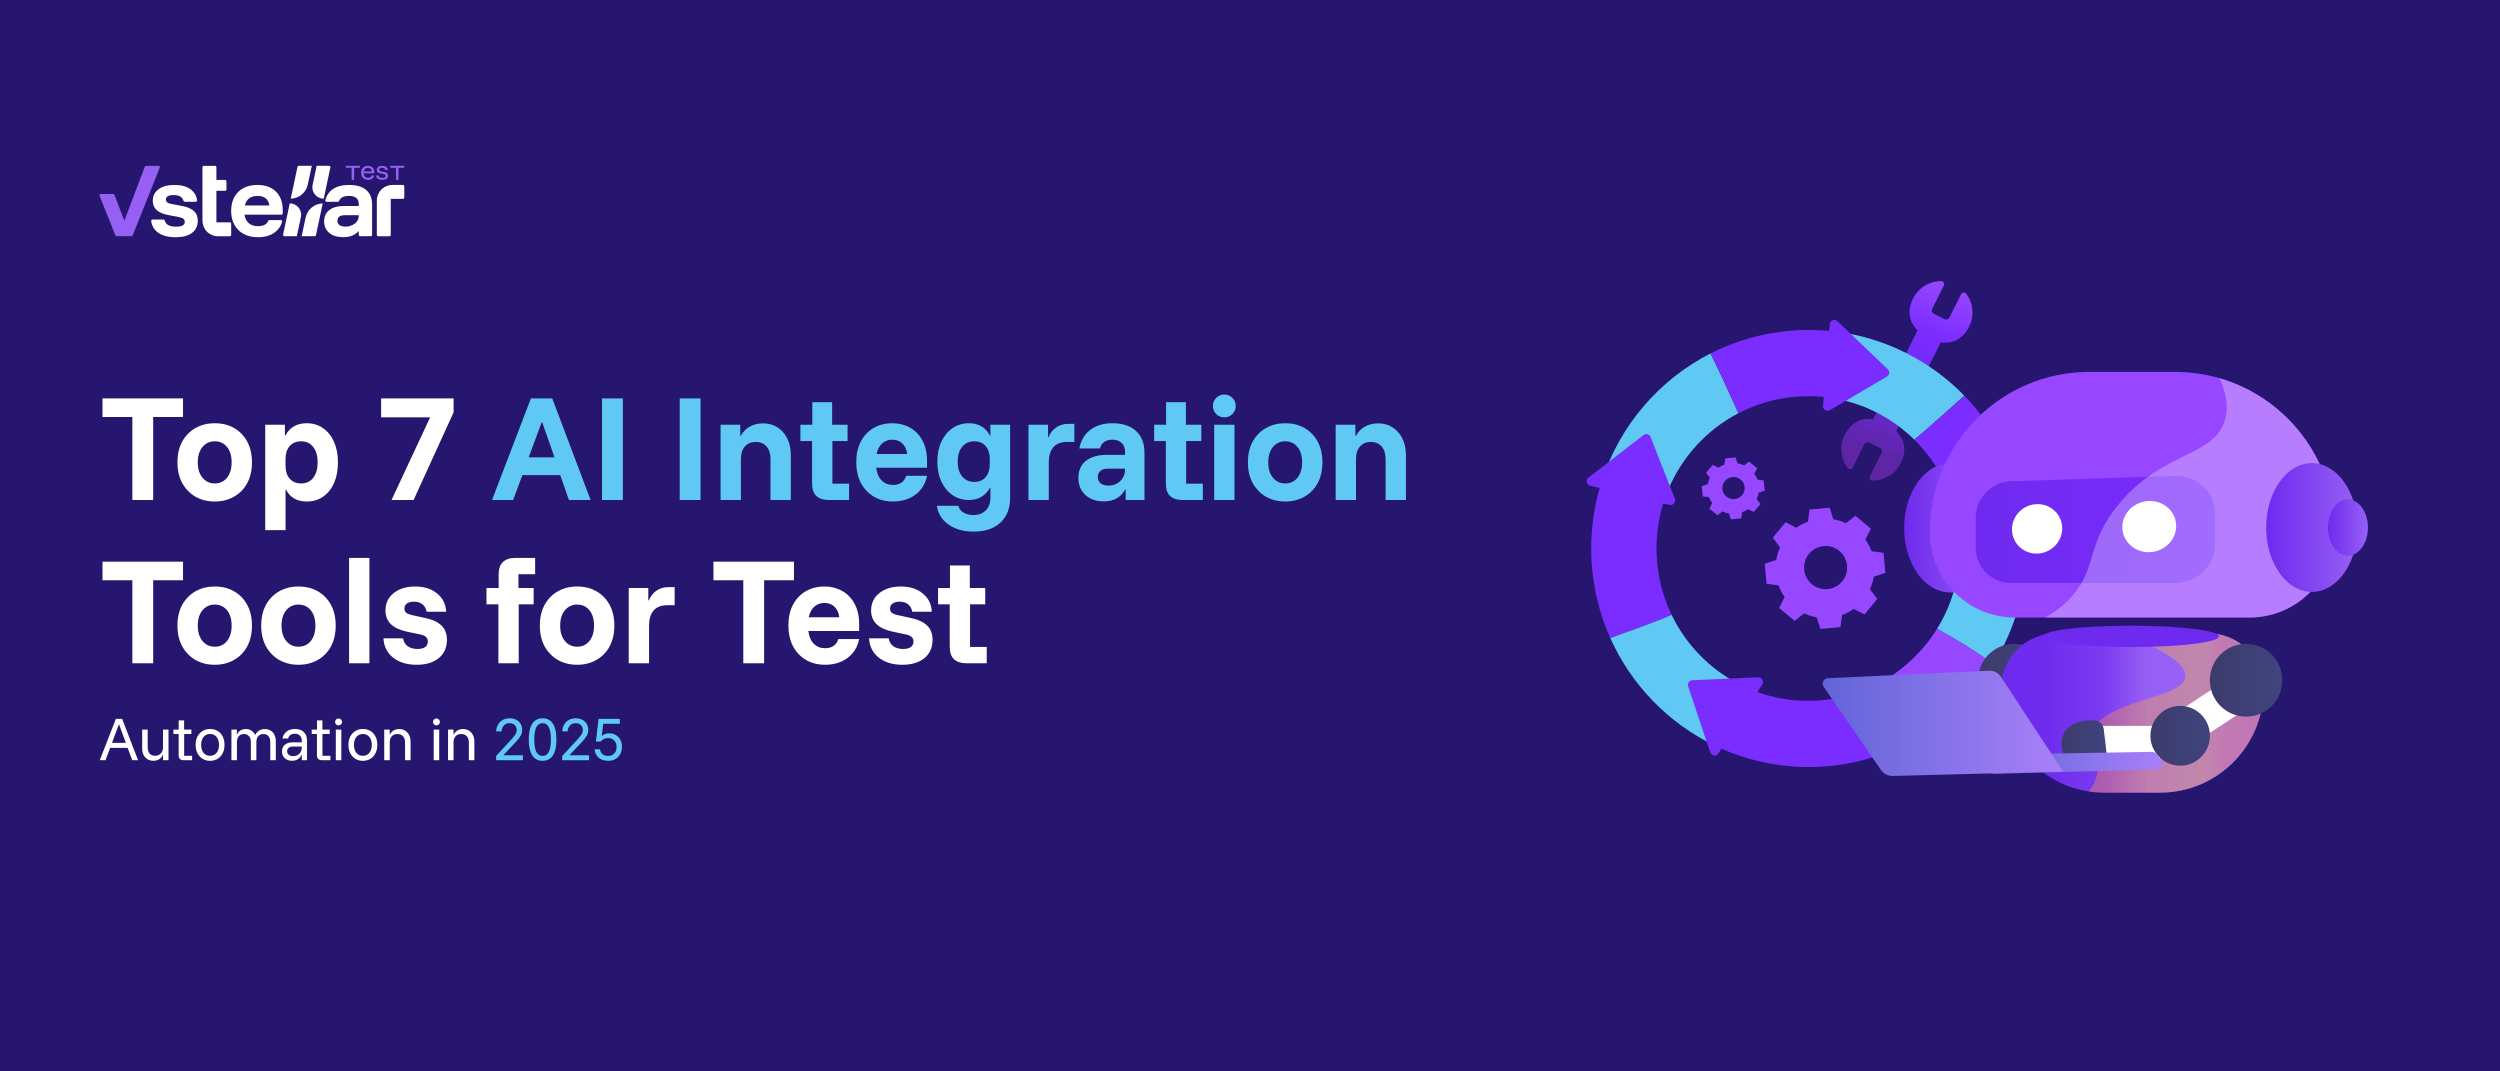
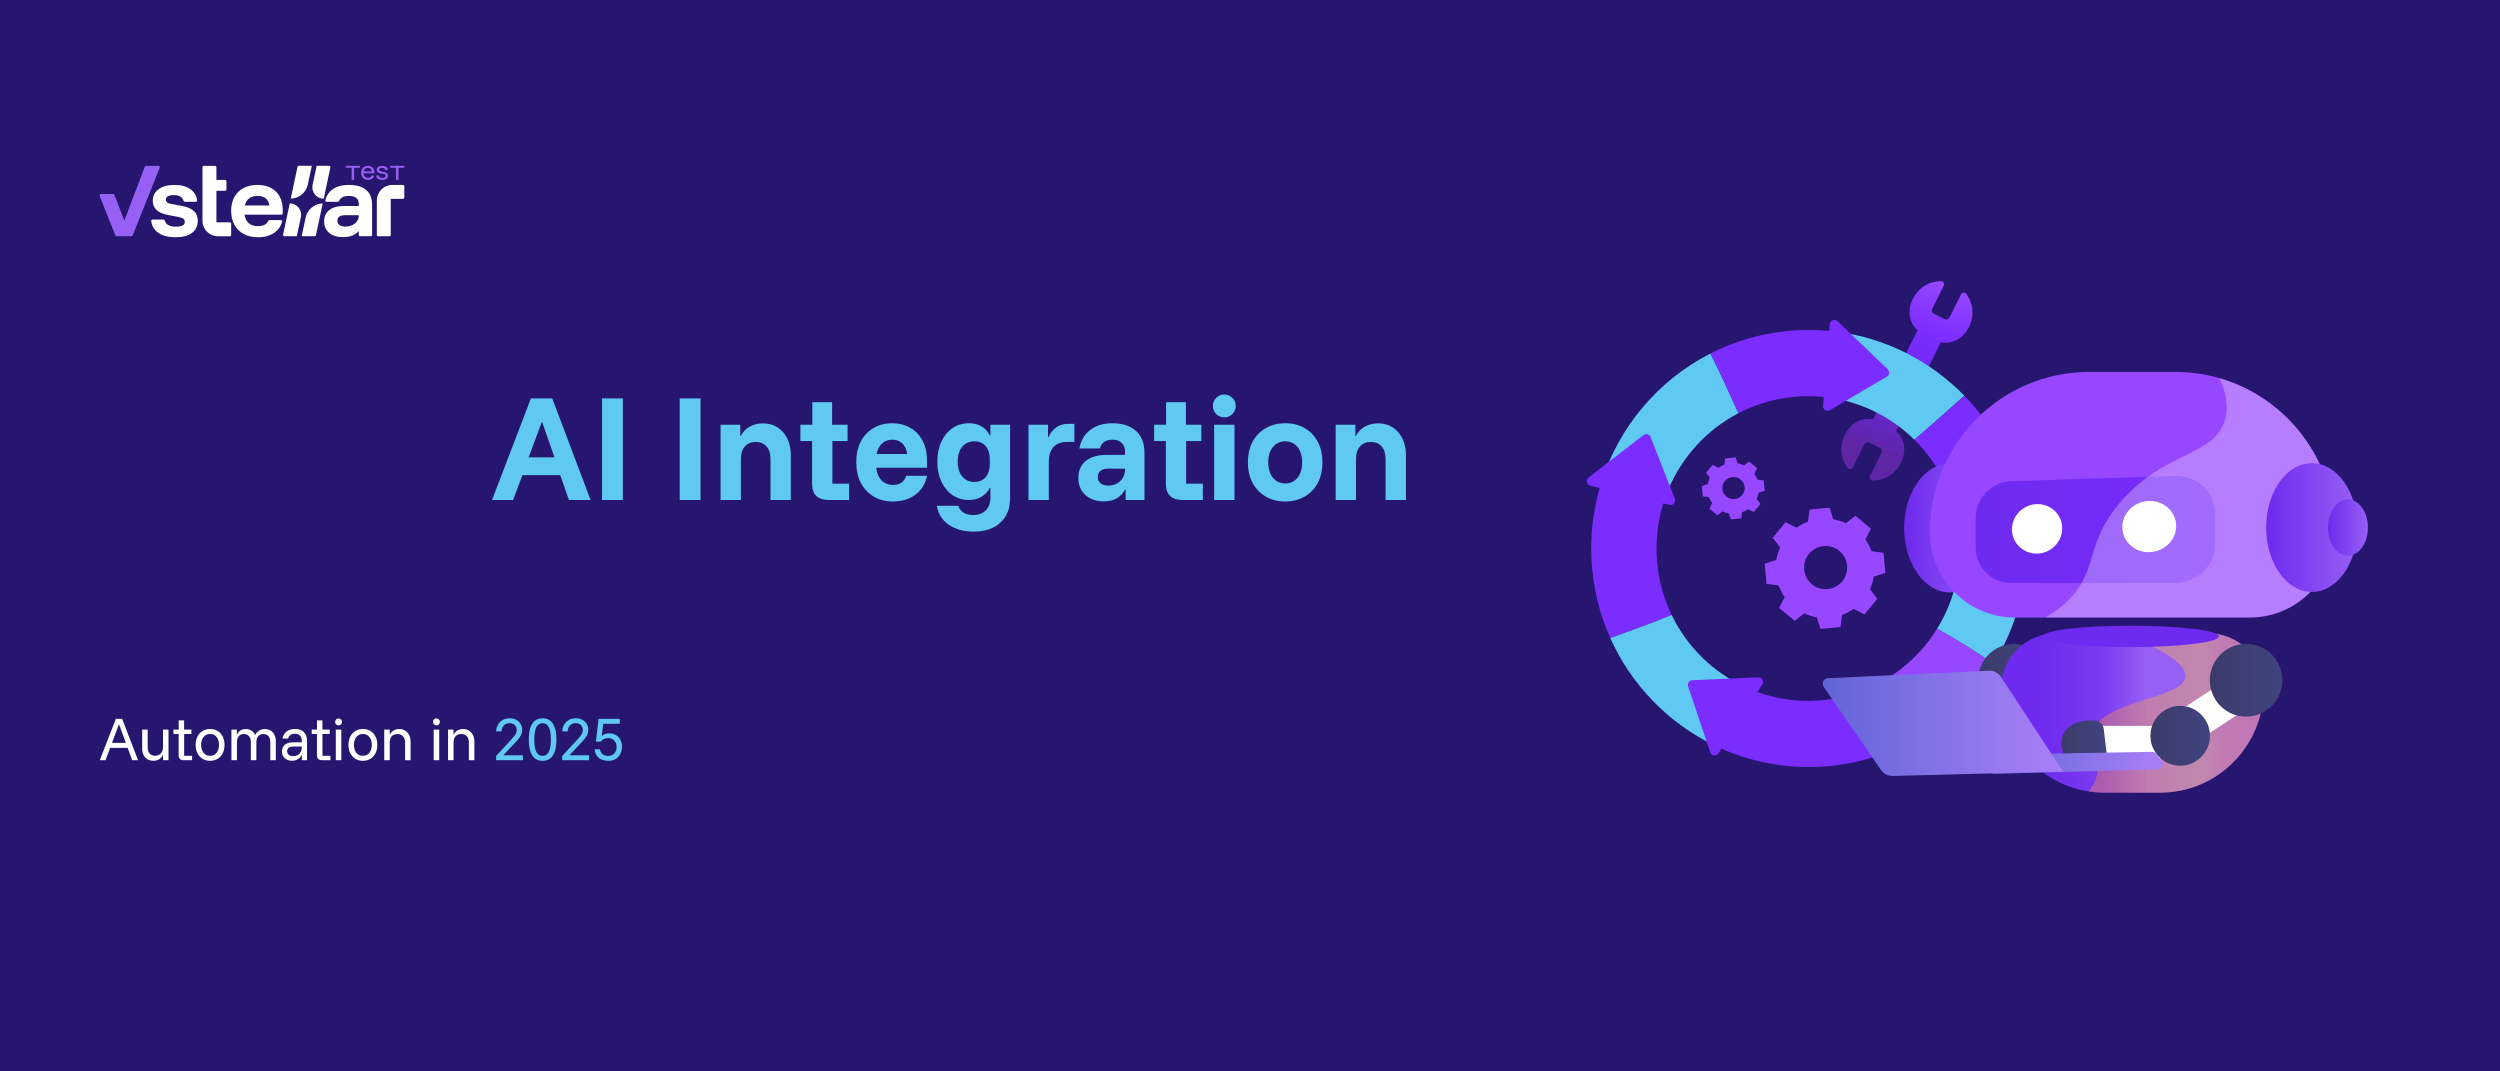
<svg xmlns="http://www.w3.org/2000/svg" width="980" height="420" viewBox="0 0 980 420" fill="none">
  <rect width="980" height="420" fill="#271670" />
  <path d="M734.204 164.403L751.678 129.532C748.345 126.232 747.494 121.853 749.919 117.006C750.946 114.953 752.524 113.229 754.477 112.028C756.429 110.827 758.678 110.197 760.969 110.209C761.168 110.215 761.362 110.272 761.534 110.374C761.705 110.475 761.849 110.619 761.95 110.791C762.051 110.963 762.107 111.158 762.113 111.358C762.119 111.558 762.074 111.756 761.983 111.933L757.399 121.106C757.318 121.267 757.27 121.443 757.256 121.623C757.243 121.803 757.265 121.984 757.322 122.156C757.379 122.327 757.469 122.486 757.586 122.623C757.704 122.759 757.848 122.871 758.009 122.953L762.249 125.086C762.596 125.256 762.995 125.281 763.36 125.155C763.725 125.03 764.026 124.765 764.196 124.418L768.735 115.355C768.826 115.172 768.961 115.015 769.129 114.898C769.297 114.782 769.491 114.71 769.694 114.689C769.897 114.668 770.102 114.699 770.289 114.779C770.477 114.858 770.642 114.985 770.768 115.145C772.286 117.181 773.139 119.637 773.209 122.178C773.278 124.719 772.561 127.219 771.156 129.336C768.816 132.897 765.444 134.95 760.808 134.164L743.339 169.036C746.667 172.335 747.523 176.714 745.093 181.567C744.066 183.618 742.488 185.341 740.537 186.542C738.585 187.743 736.338 188.374 734.049 188.363C733.849 188.358 733.654 188.302 733.482 188.201C733.309 188.1 733.166 187.956 733.064 187.784C732.962 187.612 732.905 187.417 732.899 187.217C732.893 187.016 732.938 186.818 733.029 186.64L737.613 177.467C737.694 177.306 737.742 177.13 737.755 176.95C737.769 176.77 737.746 176.589 737.69 176.417C737.633 176.246 737.543 176.087 737.425 175.95C737.307 175.814 737.164 175.702 737.003 175.621L732.768 173.487C732.421 173.317 732.02 173.292 731.655 173.417C731.289 173.542 730.987 173.808 730.816 174.155L726.277 183.218C726.186 183.401 726.05 183.558 725.883 183.675C725.715 183.791 725.521 183.863 725.318 183.884C725.115 183.905 724.91 183.874 724.722 183.794C724.535 183.715 724.37 183.588 724.244 183.428C722.727 181.392 721.875 178.935 721.806 176.395C721.736 173.854 722.452 171.354 723.856 169.238C726.19 165.671 729.562 163.617 734.204 164.403Z" fill="url(#paint0_linear_13_551)" />
  <path d="M681.478 161.966C677.853 154.143 674.45 146.272 670.507 138.561C660.448 143.692 651.499 150.771 644.174 159.39C636.85 168.009 631.295 177.997 627.829 188.781C636.454 190.231 645.237 190.955 653.97 191.912C659.379 179.012 669.11 168.418 681.478 161.966Z" fill="#5FC9F3" />
  <path d="M655.275 241.036C651.61 233.409 649.598 225.087 649.372 216.62C649.147 208.154 650.713 199.736 653.967 191.922C645.238 190.965 636.458 190.241 627.825 188.791C621.396 208.966 622.609 230.815 631.23 250.147C632.072 249.843 632.919 249.537 633.764 249.21C641.066 246.564 648.268 244.027 655.275 241.036Z" fill="#7B2CFF" />
  <path d="M744.766 292.812C741.024 284.957 737.526 277.031 733.965 269.139C726.197 272.774 717.739 274.684 709.168 274.737C700.598 274.79 692.117 272.985 684.305 269.445C680.361 277.098 676.62 284.842 672.103 292.239C683.429 297.692 695.812 300.571 708.371 300.67C720.93 300.769 733.357 298.086 744.766 292.812Z" fill="#7B2CFF" />
  <path d="M655.273 241.036C648.266 244.027 641.064 246.564 633.77 249.2C632.925 249.525 632.078 249.833 631.236 250.137C639.51 268.557 653.979 283.461 672.103 292.232C676.62 284.835 680.362 277.088 684.305 269.438C671.626 263.661 661.357 253.614 655.273 241.036Z" fill="#5FC9F3" />
  <path d="M720.125 130.062C703.11 127.843 685.823 130.806 670.504 138.567C674.447 146.278 677.85 154.15 681.475 161.973C692.829 156.088 705.765 154.02 718.377 156.076C719.569 147.921 720.337 139.677 720.138 131.37C720.125 130.935 720.116 130.499 720.125 130.062Z" fill="#7B2CFF" />
  <path d="M720.129 130.049C720.118 130.486 720.12 130.922 720.14 131.357C720.339 139.662 719.57 147.908 718.379 156.062C730.49 158.045 741.692 163.749 750.443 172.39C757.071 166.759 763.537 160.909 770.019 155.114C756.925 141.669 739.494 132.577 720.129 130.049Z" fill="#5FC9F3" />
  <path d="M793.339 201.988C790.652 184.294 782.493 167.897 770.018 155.117C763.538 160.915 757.072 166.762 750.442 172.392C759.447 181.247 765.407 192.755 767.455 205.245C776.116 204.298 784.703 203.235 793.339 201.988Z" fill="#7B2CFF" />
  <path d="M767.457 205.252C767.844 207.607 768.092 209.983 768.198 212.368C768.747 224.386 765.652 236.289 759.322 246.502C766.971 250.641 774.277 255.316 781.462 260.249C790.573 245.581 795.029 228.476 794.237 211.206C794.1 208.122 793.798 205.048 793.334 201.997C784.704 203.244 776.116 204.308 767.457 205.252Z" fill="#5FC9F3" />
  <path d="M733.966 269.121C737.526 277.013 741.025 284.939 744.767 292.794C759.896 285.762 772.651 274.445 781.465 260.232C774.292 255.299 766.974 250.624 759.325 246.485C753.23 256.336 744.421 264.199 733.966 269.121Z" fill="#9747FF" />
  <path d="M689.236 265.499L663.367 266.653C663.089 266.666 662.818 266.743 662.574 266.879C662.331 267.015 662.122 267.206 661.965 267.437C661.808 267.667 661.706 267.932 661.667 268.209C661.629 268.486 661.655 268.768 661.744 269.033L670.407 294.924C670.516 295.247 670.712 295.533 670.975 295.748C671.238 295.964 671.556 296.1 671.893 296.141C672.23 296.183 672.571 296.128 672.878 295.983C673.185 295.838 673.445 295.608 673.627 295.321L690.831 268.274C691.008 267.995 691.105 267.673 691.112 267.342C691.119 267.012 691.036 266.686 690.871 266.4C690.707 266.114 690.467 265.879 690.179 265.72C689.891 265.561 689.564 265.484 689.236 265.499Z" fill="#7B2CFF" />
  <path d="M717.331 160.774L739.666 147.616C739.906 147.475 740.11 147.279 740.263 147.045C740.415 146.811 740.51 146.544 740.542 146.266C740.574 145.988 740.542 145.707 740.447 145.444C740.352 145.181 740.197 144.944 739.996 144.751L720.298 125.921C720.052 125.686 719.746 125.526 719.413 125.459C719.081 125.392 718.736 125.421 718.419 125.542C718.102 125.664 717.826 125.873 717.622 126.145C717.418 126.417 717.296 126.742 717.268 127.082L714.636 159.068C714.609 159.397 714.673 159.726 714.82 160.021C714.967 160.316 715.192 160.565 715.469 160.741C715.747 160.916 716.067 161.012 716.396 161.018C716.724 161.024 717.047 160.94 717.331 160.774Z" fill="#7B2CFF" />
  <path d="M764.205 208.463L781.836 227.507C782.025 227.712 782.26 227.869 782.52 227.968C782.781 228.066 783.061 228.102 783.338 228.073C783.615 228.044 783.881 227.951 784.116 227.8C784.351 227.65 784.548 227.447 784.692 227.208L798.715 203.803C798.89 203.511 798.979 203.176 798.972 202.836C798.966 202.495 798.863 202.164 798.677 201.879C798.491 201.595 798.229 201.369 797.921 201.227C797.612 201.086 797.27 201.035 796.935 201.081L765.276 205.443C764.95 205.488 764.642 205.622 764.386 205.83C764.13 206.039 763.936 206.314 763.826 206.626C763.715 206.938 763.692 207.274 763.759 207.598C763.826 207.922 763.98 208.221 764.205 208.463Z" fill="#7B2CFF" />
  <path d="M656.535 195.503L647.022 171.313C646.92 171.052 646.759 170.819 646.552 170.632C646.346 170.445 646.098 170.309 645.83 170.234C645.562 170.159 645.28 170.148 645.006 170.201C644.733 170.254 644.476 170.371 644.255 170.541L622.701 187.208C622.432 187.415 622.227 187.695 622.11 188.015C621.993 188.335 621.969 188.681 622.039 189.014C622.11 189.347 622.273 189.654 622.509 189.898C622.746 190.142 623.046 190.314 623.375 190.394L654.439 197.921C654.759 197.999 655.094 197.987 655.408 197.886C655.722 197.786 656.002 197.601 656.219 197.351C656.435 197.102 656.579 196.797 656.635 196.471C656.69 196.145 656.656 195.81 656.535 195.503Z" fill="#7B2CFF" />
  <path d="M704.188 206.875C705.591 205.876 707.12 205.07 708.735 204.478L709.354 199.736L717.198 199.021L718.667 203.565C720.361 203.853 722.009 204.368 723.566 205.095L727.343 202.187L733.396 207.247L731.236 211.501C732.231 212.909 733.034 214.445 733.623 216.068L738.34 216.694L739.061 224.567L734.536 226.047C734.248 227.748 733.736 229.403 733.013 230.968L735.908 234.761L730.871 240.84L726.631 238.671C725.23 239.669 723.702 240.476 722.088 241.068L721.464 245.81L713.621 246.53L712.151 241.985C710.458 241.694 708.811 241.18 707.252 240.455L703.48 243.363L697.427 238.304L699.587 234.045C698.59 232.639 697.785 231.104 697.195 229.483L692.479 228.856L691.762 220.984L696.287 219.503C696.573 217.802 697.086 216.147 697.81 214.583L694.915 210.789L699.948 204.71L704.188 206.88V206.875ZM709.149 217.07C707.722 218.801 707.035 221.029 707.24 223.268C707.444 225.506 708.523 227.572 710.241 229.013C711.964 230.449 714.184 231.14 716.413 230.935C718.643 230.731 720.701 229.647 722.137 227.922C723.566 226.19 724.253 223.961 724.049 221.721C723.844 219.482 722.764 217.415 721.046 215.974C719.322 214.539 717.102 213.848 714.872 214.053C712.642 214.259 710.585 215.343 709.149 217.07Z" fill="#9747FF" />
  <path d="M673.594 183.335C674.321 182.822 675.116 182.411 675.958 182.112L676.281 179.688L680.357 179.32L681.125 181.641C682.006 181.789 682.864 182.051 683.675 182.42L685.639 180.938L688.788 183.524L687.691 185.688C688.208 186.407 688.625 187.191 688.93 188.02L691.388 188.345L691.761 192.365L689.408 193.122C689.257 193.99 688.992 194.834 688.618 195.633L690.121 197.569L687.471 200.68L685.277 199.598C684.544 200.097 683.748 200.498 682.908 200.789L682.578 203.207L678.503 203.58L677.735 201.254C676.855 201.106 676 200.844 675.19 200.475L673.226 201.963L670.077 199.377L671.175 197.212C670.658 196.493 670.241 195.709 669.935 194.881L667.483 194.561L667.104 190.536L669.463 189.784C669.615 188.911 669.888 188.062 670.275 187.263L668.767 185.326L671.388 182.22L673.583 183.329L673.594 183.335ZM676.172 188.54C675.801 188.976 675.521 189.479 675.348 190.022C675.175 190.565 675.112 191.136 675.163 191.703C675.214 192.27 675.377 192.821 675.645 193.326C675.912 193.83 676.277 194.278 676.72 194.642C677.162 195.008 677.673 195.284 678.223 195.455C678.774 195.626 679.353 195.688 679.928 195.638C680.502 195.587 681.061 195.426 681.573 195.162C682.084 194.899 682.538 194.538 682.908 194.101C683.278 193.665 683.558 193.162 683.731 192.619C683.904 192.076 683.967 191.505 683.916 190.938C683.865 190.371 683.702 189.82 683.434 189.315C683.167 188.811 682.802 188.363 682.359 187.999C681.917 187.633 681.406 187.357 680.856 187.186C680.305 187.015 679.726 186.953 679.152 187.003C678.577 187.054 678.018 187.215 677.506 187.479C676.995 187.742 676.542 188.103 676.172 188.54Z" fill="#9747FF" />
  <path d="M788.724 262.013L796.246 273.559L758.655 298.246L751.132 286.701L788.724 262.013Z" fill="white" />
  <path d="M789.586 280.914C781.739 280.914 775.379 274.528 775.379 266.651C775.379 258.774 781.739 252.388 789.586 252.388C797.432 252.388 803.792 258.774 803.792 266.651C803.792 274.528 797.432 280.914 789.586 280.914Z" fill="url(#paint1_linear_13_551)" />
  <path d="M752.41 291.114C750.93 284.818 754.813 278.51 761.084 277.024C767.354 275.539 773.637 279.438 775.117 285.733C776.597 292.028 772.714 298.336 766.443 299.822C760.173 301.308 753.889 297.409 752.41 291.114Z" fill="url(#paint2_linear_13_551)" />
  <path d="M764.321 232.222C754.436 232.222 746.424 220.917 746.424 206.972C746.424 193.027 754.436 181.723 764.321 181.723C774.205 181.723 782.217 193.027 782.217 206.972C782.217 220.917 774.205 232.222 764.321 232.222Z" fill="url(#paint3_linear_13_551)" />
  <path d="M819.015 145.787H852.703C887.241 145.787 915.239 173.896 915.239 208.571C915.239 227.073 900.3 242.073 881.869 242.073H789.854C771.425 242.073 756.484 227.073 756.484 208.571C756.484 173.897 784.483 145.787 819.015 145.787Z" fill="#9747FF" />
  <path d="M824.931 310.717H846.776C869.183 310.717 887.348 292.481 887.348 269.985C887.348 264.221 885.067 258.692 881.007 254.616C876.947 250.54 871.441 248.25 865.699 248.25H806.001C800.26 248.252 794.756 250.543 790.697 254.619C786.639 258.695 784.359 264.222 784.36 269.985C784.36 292.487 802.523 310.717 824.931 310.717Z" fill="url(#paint4_linear_13_551)" />
  <path d="M788.447 228.539H852.473C861.15 228.539 868.27 221.861 868.27 213.624V200.994C868.27 192.757 861.15 186.308 852.473 186.586L788.447 188.635C780.697 188.883 774.486 195.287 774.486 202.941V214.678C774.486 222.334 780.697 228.539 788.447 228.539Z" fill="url(#paint5_linear_13_551)" />
  <path d="M831.956 206.631C831.956 212.132 836.62 216.532 842.421 216.458C848.274 216.385 853.057 211.79 853.057 206.2C853.057 200.61 848.274 196.211 842.421 196.377C836.62 196.539 831.956 201.131 831.956 206.631Z" fill="white" />
  <path d="M788.689 207.513C788.689 212.83 793.045 217.078 798.46 217.015C803.922 216.945 808.385 212.506 808.385 207.111C808.385 201.716 803.922 197.458 798.46 197.612C793.045 197.764 788.689 202.197 788.689 207.513Z" fill="white" />
  <g style="mix-blend-mode:soft-light" opacity="0.3">
    <path d="M812.626 233.271C822.154 222.039 817.918 213.055 830.366 197.834C847.495 176.896 867.477 179.26 872.055 165.054C873.323 161.117 873.469 155.715 870.067 148.246C896.157 155.801 915.239 179.948 915.239 208.576C915.239 227.078 900.3 242.078 881.869 242.078H801.679C806.482 239.449 809.992 236.378 812.626 233.271Z" fill="white" />
  </g>
  <path d="M906.237 232.044C896.352 232.044 888.34 220.74 888.34 206.795C888.34 192.85 896.352 181.545 906.237 181.545C916.121 181.545 924.133 192.85 924.133 206.795C924.133 220.74 916.121 232.044 906.237 232.044Z" fill="url(#paint6_linear_13_551)" />
  <path d="M920.396 217.841C916.073 217.841 912.569 212.898 912.569 206.8C912.569 200.702 916.073 195.759 920.396 195.759C924.718 195.759 928.222 200.702 928.222 206.8C928.222 212.898 924.718 217.841 920.396 217.841Z" fill="url(#paint7_linear_13_551)" />
  <path style="mix-blend-mode:multiply" opacity="0.4" d="M819.56 288.293C822.555 274.158 855.721 274.492 856.622 265.259C857.318 258.136 838.278 251.084 835.885 250.199C833.843 249.44 831.802 248.799 829.797 248.25H865.712C871.453 248.25 876.96 250.54 881.02 254.616C885.08 258.692 887.361 264.221 887.361 269.985C887.361 292.481 869.196 310.717 846.789 310.717H824.937C822.869 310.718 820.805 310.561 818.761 310.248C820.667 307.882 821.903 305.294 822.202 302.469C822.866 296.206 818.393 293.771 819.56 288.293Z" fill="url(#paint8_linear_13_551)" />
  <path d="M835.321 253.663C816.26 253.663 800.808 251.784 800.808 249.468C800.808 247.151 816.26 245.272 835.321 245.272C854.382 245.272 869.834 247.151 869.834 249.468C869.834 251.784 854.382 253.663 835.321 253.663Z" fill="url(#paint9_linear_13_551)" />
  <path d="M879.617 262.007L887.14 273.553L849.548 298.24L842.026 286.695L879.617 262.007Z" fill="white" />
  <path d="M880.468 280.914C872.622 280.914 866.261 274.528 866.261 266.651C866.261 258.774 872.622 252.388 880.468 252.388C888.314 252.388 894.675 258.774 894.675 266.651C894.675 274.528 888.314 280.914 880.468 280.914Z" fill="url(#paint10_linear_13_551)" />
  <path d="M848.02 284.543H815.113L816.419 298.213L848.673 297.128L848.02 284.543Z" fill="white" />
  <path d="M846.385 296.712C841.829 292.138 841.829 284.723 846.385 280.149C850.941 275.575 858.327 275.575 862.883 280.149C867.439 284.723 867.439 292.138 862.883 296.712C858.327 301.286 850.941 301.286 846.385 296.712Z" fill="url(#paint11_linear_13_551)" />
  <path d="M812.239 284.163C814.233 283.042 817.049 282.25 821.011 282.399C821.922 282.432 822.792 282.79 823.463 283.41C824.134 284.03 824.562 284.87 824.669 285.78L825.815 295.559H808.839L808.285 293.224C807.871 291.488 808.034 289.663 808.747 288.027C809.461 286.392 810.687 285.035 812.239 284.163Z" fill="url(#paint12_linear_13_551)" />
  <path d="M782.261 295.786L843.5 294.724C843.915 294.717 844.326 294.811 844.697 294.998C845.068 295.185 845.388 295.459 845.63 295.798L847.497 298.408C847.708 298.702 847.835 299.048 847.865 299.41C847.894 299.771 847.825 300.133 847.665 300.458C847.505 300.783 847.259 301.058 846.955 301.253C846.651 301.448 846.3 301.556 845.939 301.566L781.119 303.377L782.261 295.786Z" fill="url(#paint13_linear_13_551)" />
  <path d="M716.534 265.864L779.677 262.913C780.595 262.87 781.509 263.068 782.328 263.487C783.147 263.905 783.845 264.53 784.351 265.3L808.725 302.429L741.947 304.176C741.044 304.2 740.15 303.998 739.346 303.588C738.541 303.178 737.85 302.573 737.337 301.827L714.879 269.233C714.662 268.918 714.532 268.55 714.504 268.168C714.476 267.786 714.551 267.403 714.719 267.06C714.888 266.716 715.145 266.424 715.465 266.214C715.784 266.004 716.153 265.883 716.534 265.864Z" fill="url(#paint14_linear_13_551)" />
  <path d="M128.977 65C129.058 65 129.138 65.018 129.21 65.053C129.283 65.087 129.348 65.138 129.398 65.2C129.449 65.263 129.485 65.336 129.504 65.415C129.523 65.493 129.524 65.574 129.507 65.653L128.714 69.379L126.906 77.879H126.889C126.23 77.879 125.58 77.732 124.984 77.451C124.389 77.169 123.863 76.76 123.445 76.251C123.027 75.743 122.728 75.148 122.568 74.51C122.408 73.872 122.392 73.207 122.52 72.562L122.54 72.468L122.548 72.429L124.131 65H128.977Z" fill="white" />
  <path d="M122.226 65L120.67 72.296L120.651 72.383C120.315 73.914 119.473 75.289 118.26 76.285C117.047 77.281 115.534 77.841 113.964 77.876L116.615 65.428C116.641 65.307 116.707 65.198 116.804 65.121C116.9 65.043 117.021 65 117.145 65H122.226Z" fill="white" />
  <path d="M118.044 84.174C118.044 84.463 118.016 84.752 117.961 85.035V85.046L117.944 85.124V85.139L117.936 85.178L116.356 92.594H111.508C111.428 92.594 111.348 92.576 111.275 92.541C111.202 92.506 111.138 92.456 111.087 92.393C111.036 92.33 111 92.257 110.981 92.179C110.962 92.1 110.961 92.019 110.978 91.94L111.768 88.23L113.577 79.731H113.708C114.869 79.762 115.971 80.243 116.781 81.073C117.591 81.903 118.044 83.016 118.044 84.174Z" fill="white" />
  <path d="M126.508 79.738L123.859 92.171C123.833 92.292 123.767 92.401 123.67 92.479C123.574 92.557 123.453 92.6 123.329 92.6H118.253L119.804 85.318L119.823 85.231C120.159 83.7 121 82.326 122.213 81.33C123.425 80.334 124.938 79.773 126.508 79.738Z" fill="white" />
  <path d="M90.618 87.697V92.087C90.618 92.226 90.562 92.359 90.464 92.457C90.365 92.555 90.232 92.611 90.093 92.611H85.454C84.655 92.611 83.863 92.454 83.124 92.148C82.386 91.843 81.715 91.395 81.15 90.831C80.584 90.267 80.136 89.597 79.83 88.86C79.524 88.123 79.367 87.333 79.367 86.535V65.549C79.367 65.423 79.411 65.3 79.492 65.202C79.572 65.105 79.684 65.038 79.809 65.014H84.286C84.431 65.014 84.57 65.071 84.672 65.173C84.775 65.276 84.832 65.415 84.832 65.559V70.533H88.227C88.299 70.533 88.37 70.547 88.436 70.574C88.502 70.602 88.563 70.642 88.613 70.692C88.664 70.743 88.704 70.803 88.732 70.869C88.759 70.936 88.773 71.007 88.773 71.078V74.257C88.773 74.402 88.715 74.541 88.613 74.643C88.511 74.745 88.372 74.803 88.227 74.803H84.833V87.156H90.075C90.146 87.156 90.217 87.17 90.283 87.197C90.348 87.224 90.408 87.264 90.459 87.314C90.509 87.364 90.549 87.424 90.576 87.49C90.603 87.555 90.618 87.626 90.618 87.697Z" fill="white" />
  <path d="M68.801 92.999C65.904 92.999 63.616 92.391 61.937 91.175C60.415 90.073 59.529 88.571 59.279 86.668C59.269 86.592 59.276 86.516 59.298 86.444C59.32 86.371 59.358 86.304 59.408 86.247C59.458 86.19 59.52 86.145 59.589 86.114C59.658 86.082 59.734 86.066 59.81 86.066H64.068C64.184 86.067 64.297 86.105 64.39 86.175C64.482 86.246 64.549 86.344 64.581 86.456C64.8 87.204 65.225 87.775 65.855 88.169C66.59 88.629 67.649 88.859 69.031 88.859C71.292 88.859 72.423 88.235 72.423 86.987C72.423 86.482 72.252 86.082 71.912 85.787C71.572 85.492 71.007 85.268 70.217 85.114L65.805 84.26C61.855 83.493 59.88 81.642 59.88 78.707C59.88 76.824 60.637 75.318 62.151 74.19C63.666 73.063 65.761 72.498 68.439 72.498C71.094 72.498 73.201 73.079 74.76 74.239C76.162 75.285 76.996 76.703 77.261 78.495C77.271 78.57 77.266 78.647 77.244 78.721C77.222 78.794 77.185 78.862 77.135 78.919C77.084 78.977 77.022 79.023 76.952 79.054C76.883 79.086 76.807 79.102 76.73 79.102H72.457C72.346 79.102 72.238 79.067 72.147 79.003C72.057 78.939 71.989 78.848 71.953 78.744C71.7 78.006 71.308 77.458 70.776 77.098C70.162 76.682 69.273 76.474 68.11 76.474C67.099 76.474 66.331 76.621 65.805 76.917C65.281 77.212 65.018 77.656 65.017 78.248C65.015 78.449 65.058 78.647 65.144 78.829C65.229 79.011 65.355 79.172 65.511 79.299C65.84 79.584 66.346 79.792 67.028 79.923L71.538 80.777C73.599 81.193 75.113 81.861 76.08 82.781C77.048 83.701 77.531 84.949 77.529 86.527C77.529 88.563 76.777 90.151 75.274 91.29C73.771 92.429 71.613 92.999 68.801 92.999Z" fill="white" />
  <path d="M101.117 92.998C98.988 92.998 97.133 92.576 95.553 91.733C94.008 90.924 92.737 89.678 91.899 88.151C91.043 86.607 90.615 84.783 90.615 82.679C90.615 80.574 91.032 78.762 91.866 77.242C92.678 75.74 93.922 74.516 95.438 73.727C96.985 72.905 98.813 72.494 100.922 72.494C102.983 72.494 104.755 72.888 106.238 73.677C107.69 74.436 108.878 75.615 109.645 77.061C110.435 78.529 110.83 80.281 110.83 82.317V83.621C110.83 83.691 110.816 83.761 110.789 83.826C110.762 83.891 110.723 83.95 110.673 84C110.623 84.05 110.564 84.089 110.499 84.116C110.433 84.143 110.364 84.157 110.293 84.157H95.852C96.071 85.624 96.63 86.74 97.53 87.505C98.43 88.271 99.615 88.655 101.086 88.656C102.248 88.656 103.17 88.459 103.851 88.064C104.441 87.721 104.906 87.198 105.174 86.571C105.217 86.477 105.286 86.397 105.372 86.342C105.459 86.286 105.56 86.257 105.663 86.257H110.077C110.16 86.257 110.242 86.276 110.316 86.313C110.391 86.35 110.456 86.403 110.506 86.469C110.556 86.535 110.59 86.612 110.606 86.693C110.622 86.774 110.618 86.858 110.596 86.938C110.082 88.719 109.074 90.14 107.571 91.202C105.879 92.4 103.728 92.998 101.117 92.998ZM95.983 80.546H105.591C105.415 79.299 104.932 78.364 104.143 77.74C103.354 77.115 102.29 76.802 100.95 76.799C99.611 76.799 98.519 77.116 97.674 77.751C96.829 78.386 96.265 79.316 95.982 80.542C95.982 80.542 95.982 80.546 95.983 80.546H95.983Z" fill="white" />
  <path d="M158.475 77.437V73.036C158.475 72.965 158.461 72.895 158.434 72.83C158.407 72.765 158.367 72.706 158.317 72.656C158.267 72.606 158.208 72.566 158.142 72.539C158.077 72.512 158.007 72.498 157.936 72.498H153.848C152.221 72.498 150.66 73.143 149.51 74.292C148.359 75.44 147.713 76.997 147.712 78.621V92.084C147.712 92.222 147.767 92.354 147.865 92.452C147.963 92.549 148.096 92.604 148.234 92.604H152.656C152.724 92.604 152.792 92.591 152.855 92.564C152.919 92.538 152.976 92.5 153.025 92.452C153.073 92.403 153.112 92.346 153.138 92.283C153.164 92.22 153.177 92.152 153.177 92.084V77.949H157.961C158.097 77.948 158.227 77.894 158.323 77.799C158.42 77.703 158.474 77.573 158.475 77.437Z" fill="white" />
  <path d="M143.543 74.469C141.996 73.155 139.752 72.498 136.811 72.498C134.155 72.498 132.026 73.056 130.424 74.174C128.99 75.173 128.022 76.594 127.52 78.436C127.499 78.515 127.496 78.597 127.512 78.677C127.528 78.756 127.562 78.831 127.612 78.895C127.661 78.96 127.725 79.012 127.798 79.048C127.871 79.084 127.951 79.102 128.033 79.102H132.42C132.525 79.102 132.628 79.071 132.715 79.013C132.802 78.954 132.87 78.871 132.91 78.775C133.458 77.46 134.758 76.802 136.811 76.802C139.356 76.802 140.629 77.864 140.63 79.988V80.745H134.967C132.421 80.745 130.468 81.271 129.107 82.322C127.746 83.374 127.065 84.874 127.065 86.823C127.065 88.663 127.724 90.147 129.041 91.275C130.358 92.403 132.18 92.966 134.506 92.963C136.217 92.963 137.644 92.651 138.786 92.027C139.477 91.651 140.1 91.163 140.63 90.583V92.089C140.63 92.225 140.684 92.356 140.78 92.452C140.876 92.548 141.007 92.602 141.143 92.602H145.349C145.485 92.602 145.616 92.548 145.713 92.452C145.809 92.356 145.863 92.225 145.864 92.089V80.217C145.864 77.698 145.09 75.782 143.543 74.469ZM139.938 86.772C139.477 87.398 138.852 87.896 138.061 88.267C137.27 88.639 136.36 88.825 135.329 88.826C134.385 88.826 133.639 88.629 133.091 88.235C132.542 87.842 132.268 87.283 132.267 86.559C132.267 85.092 133.255 84.359 135.23 84.359H140.63V84.654C140.638 85.416 140.395 86.16 139.938 86.771V86.772Z" fill="white" />
  <path d="M144.283 70.52C143.727 70.52 143.246 70.406 142.838 70.179C142.434 69.956 142.106 69.619 141.894 69.211C141.673 68.792 141.562 68.303 141.562 67.743C141.562 67.183 141.672 66.697 141.894 66.287C142.106 65.886 142.43 65.556 142.827 65.336C143.229 65.112 143.699 65 144.237 65C144.751 65 145.195 65.103 145.57 65.31C145.941 65.51 146.245 65.813 146.445 66.183C146.653 66.56 146.756 67.008 146.756 67.527V67.925H142.519C142.549 68.48 142.719 68.911 143.029 69.221C143.34 69.53 143.755 69.685 144.274 69.686C144.635 69.686 144.939 69.611 145.187 69.461C145.436 69.31 145.619 69.072 145.701 68.793H146.711C146.581 69.341 146.302 69.766 145.874 70.067C145.447 70.368 144.916 70.518 144.283 70.52ZM142.554 67.201H145.798C145.751 66.765 145.59 66.426 145.315 66.184C145.04 65.942 144.678 65.821 144.229 65.821C143.787 65.821 143.417 65.942 143.121 66.184C142.824 66.426 142.636 66.766 142.554 67.203V67.201Z" fill="#9760F4" />
  <path d="M149.886 70.52C149.147 70.52 148.565 70.367 148.14 70.06C147.714 69.754 147.481 69.327 147.439 68.779H148.424C148.462 69.104 148.604 69.343 148.849 69.496C149.094 69.65 149.451 69.727 149.921 69.729C150.748 69.729 151.162 69.47 151.162 68.951C151.162 68.738 151.098 68.574 150.971 68.46C150.844 68.345 150.63 68.261 150.329 68.208L149.169 67.995C148.182 67.812 147.688 67.344 147.689 66.589C147.689 66.1 147.875 65.714 148.247 65.43C148.619 65.147 149.127 65.005 149.771 65.006C150.439 65.006 150.969 65.15 151.362 65.44C151.755 65.729 151.978 66.136 152.031 66.662H151.066C151.007 66.368 150.869 66.149 150.654 66.008C150.438 65.866 150.136 65.795 149.746 65.795C149.385 65.795 149.106 65.857 148.908 65.981C148.815 66.036 148.737 66.115 148.685 66.21C148.633 66.305 148.607 66.412 148.611 66.521C148.608 66.602 148.623 66.683 148.656 66.758C148.689 66.832 148.739 66.898 148.802 66.95C148.929 67.053 149.134 67.131 149.418 67.183L150.579 67.404C151.099 67.498 151.48 67.666 151.722 67.908C151.964 68.15 152.085 68.474 152.085 68.881C152.085 69.4 151.896 69.804 151.518 70.093C151.14 70.382 150.596 70.524 149.886 70.52Z" fill="#9760F4" />
  <path d="M158.47 65V65.76H156.19V70.519H155.219V65.76H152.94V65H158.47Z" fill="#9760F4" />
  <path d="M62.119 65.009C62.206 65.009 62.292 65.03 62.369 65.071C62.446 65.112 62.512 65.171 62.561 65.243C62.61 65.315 62.641 65.398 62.65 65.484C62.659 65.571 62.648 65.659 62.615 65.739L62.524 65.968L58.995 74.798L52.02 92.255C51.98 92.356 51.91 92.442 51.82 92.503C51.73 92.563 51.624 92.596 51.516 92.596H45.729C45.62 92.596 45.515 92.563 45.425 92.502C45.335 92.442 45.266 92.356 45.225 92.255L39.038 76.769C39.006 76.688 38.994 76.6 39.003 76.513C39.013 76.426 39.043 76.343 39.093 76.27C39.142 76.198 39.208 76.138 39.285 76.097C39.363 76.056 39.449 76.035 39.537 76.035H44.35C44.458 76.035 44.564 76.067 44.653 76.129C44.742 76.19 44.811 76.277 44.85 76.377L48.655 86.282H48.821L53.179 74.796L56.529 65.965L56.762 65.355C56.801 65.252 56.871 65.164 56.961 65.102C57.052 65.039 57.159 65.006 57.269 65.006L62.119 65.009Z" fill="#9760F4" />
  <path d="M141.099 65V65.76H138.819V70.519H137.848V65.76H135.569V65H141.099Z" fill="#9760F4" />
-   <path d="M60.043 196H51.882V163.452H40.18V156.175H71.745V163.452H60.043V196ZM84.166 196.59C81.38 196.59 78.872 195.967 76.643 194.722C74.447 193.443 72.71 191.657 71.432 189.362C70.186 187.068 69.563 184.364 69.563 181.25C69.563 178.103 70.186 175.383 71.432 173.088C72.71 170.794 74.447 169.024 76.643 167.778C78.872 166.533 81.38 165.91 84.166 165.91C87.05 165.91 89.574 166.533 91.737 167.778C93.933 169.024 95.654 170.794 96.9 173.088C98.145 175.383 98.768 178.103 98.768 181.25C98.768 184.364 98.145 187.084 96.9 189.412C95.654 191.706 93.917 193.476 91.688 194.722C89.492 195.967 86.985 196.59 84.166 196.59ZM84.166 189.51C86.165 189.51 87.771 188.772 88.984 187.297C90.197 185.79 90.803 183.774 90.803 181.25C90.803 178.693 90.197 176.677 88.984 175.202C87.771 173.727 86.165 172.99 84.166 172.99C82.232 172.99 80.642 173.727 79.397 175.202C78.151 176.677 77.528 178.693 77.528 181.25C77.528 183.774 78.151 185.79 79.397 187.297C80.642 188.772 82.232 189.51 84.166 189.51ZM103.965 207.8V166.5H111.684V170.728H111.88C113.585 167.516 116.371 165.91 120.239 165.91C122.697 165.91 124.844 166.566 126.68 167.877C128.515 169.155 129.941 170.941 130.957 173.236C131.973 175.53 132.481 178.202 132.481 181.25C132.481 184.298 131.973 186.986 130.957 189.313C129.941 191.608 128.515 193.394 126.68 194.672C124.844 195.951 122.697 196.59 120.239 196.59C116.436 196.59 113.732 195.049 112.126 191.968H111.93V207.8H103.965ZM118.075 189.51C120.075 189.51 121.648 188.772 122.795 187.297C123.943 185.79 124.516 183.774 124.516 181.25C124.516 178.726 123.943 176.727 122.795 175.252C121.648 173.744 120.075 172.99 118.075 172.99C116.174 172.99 114.666 173.613 113.552 174.858C112.47 176.104 111.93 177.792 111.93 179.922V182.577C111.93 184.708 112.47 186.396 113.552 187.642C114.666 188.887 116.174 189.51 118.075 189.51ZM153.477 196L168.62 163.599H149.396V156.175H177.814V161.632L162.13 196H153.477ZM60.043 260H51.882V227.452H40.18V220.175H71.745V227.452H60.043V260ZM84.166 260.59C81.38 260.59 78.872 259.967 76.643 258.722C74.447 257.443 72.71 255.657 71.432 253.362C70.186 251.068 69.563 248.364 69.563 245.25C69.563 242.103 70.186 239.383 71.432 237.088C72.71 234.794 74.447 233.024 76.643 231.778C78.872 230.533 81.38 229.91 84.166 229.91C87.05 229.91 89.574 230.533 91.737 231.778C93.933 233.024 95.654 234.794 96.9 237.088C98.145 239.383 98.768 242.103 98.768 245.25C98.768 248.364 98.145 251.084 96.9 253.412C95.654 255.706 93.917 257.476 91.688 258.722C89.492 259.967 86.985 260.59 84.166 260.59ZM84.166 253.51C86.165 253.51 87.771 252.772 88.984 251.297C90.197 249.79 90.803 247.774 90.803 245.25C90.803 242.693 90.197 240.677 88.984 239.202C87.771 237.727 86.165 236.99 84.166 236.99C82.232 236.99 80.642 237.727 79.397 239.202C78.151 240.677 77.528 242.693 77.528 245.25C77.528 247.774 78.151 249.79 79.397 251.297C80.642 252.772 82.232 253.51 84.166 253.51ZM116.994 260.59C114.208 260.59 111.7 259.967 109.471 258.722C107.275 257.443 105.538 255.657 104.26 253.362C103.014 251.068 102.391 248.364 102.391 245.25C102.391 242.103 103.014 239.383 104.26 237.088C105.538 234.794 107.275 233.024 109.471 231.778C111.7 230.533 114.208 229.91 116.994 229.91C119.878 229.91 122.402 230.533 124.565 231.778C126.761 233.024 128.482 234.794 129.728 237.088C130.973 239.383 131.596 242.103 131.596 245.25C131.596 248.364 130.973 251.084 129.728 253.412C128.482 255.706 126.745 257.476 124.516 258.722C122.32 259.967 119.813 260.59 116.994 260.59ZM116.994 253.51C118.993 253.51 120.599 252.772 121.812 251.297C123.025 249.79 123.631 247.774 123.631 245.25C123.631 242.693 123.025 240.677 121.812 239.202C120.599 237.727 118.993 236.99 116.994 236.99C115.06 236.99 113.47 237.727 112.225 239.202C110.979 240.677 110.356 242.693 110.356 245.25C110.356 247.774 110.979 249.79 112.225 251.297C113.47 252.772 115.06 253.51 116.994 253.51ZM136.842 260V218.7H144.807V260H136.842ZM163.346 260.59C159.543 260.59 156.462 259.656 154.102 257.787C151.742 255.919 150.48 253.395 150.316 250.216H157.986C158.216 251.56 158.822 252.592 159.806 253.313C160.789 254.034 162.084 254.395 163.69 254.395C164.968 254.395 165.951 254.149 166.64 253.657C167.361 253.166 167.721 252.428 167.721 251.445C167.721 250.068 166.787 249.167 164.919 248.741L159.314 247.561C153.84 246.348 151.103 243.611 151.103 239.35C151.103 236.498 152.168 234.22 154.299 232.516C156.462 230.779 159.281 229.91 162.756 229.91C166.263 229.91 169.114 230.811 171.311 232.614C173.539 234.384 174.736 236.777 174.9 239.792H167.23C167 238.514 166.459 237.547 165.607 236.892C164.755 236.203 163.657 235.859 162.313 235.859C161.166 235.859 160.248 236.089 159.56 236.547C158.871 237.006 158.527 237.678 158.527 238.563C158.527 239.219 158.74 239.743 159.166 240.137C159.625 240.53 160.264 240.825 161.084 241.022L166.886 242.3C169.639 242.89 171.704 243.873 173.081 245.25C174.49 246.594 175.195 248.446 175.195 250.806C175.195 253.821 174.129 256.214 171.999 257.984C169.868 259.721 166.984 260.59 163.346 260.59ZM195.372 260V236.892H190.701V230.5H195.471V225.239C195.471 223.01 196.028 221.371 197.142 220.322C198.29 219.241 199.912 218.7 202.01 218.7H209.778V225.092H203.239V230.5H209.188V236.892H203.337V260H195.372ZM226.224 260.59C223.438 260.59 220.931 259.967 218.702 258.722C216.506 257.443 214.769 255.657 213.49 253.362C212.245 251.068 211.622 248.364 211.622 245.25C211.622 242.103 212.245 239.383 213.49 237.088C214.769 234.794 216.506 233.024 218.702 231.778C220.931 230.533 223.438 229.91 226.224 229.91C229.109 229.91 231.633 230.533 233.796 231.778C235.992 233.024 237.713 234.794 238.959 237.088C240.204 239.383 240.827 242.103 240.827 245.25C240.827 248.364 240.204 251.084 238.959 253.412C237.713 255.706 235.976 257.476 233.747 258.722C231.551 259.967 229.043 260.59 226.224 260.59ZM226.224 253.51C228.224 253.51 229.83 252.772 231.043 251.297C232.255 249.79 232.862 247.774 232.862 245.25C232.862 242.693 232.255 240.677 231.043 239.202C229.83 237.727 228.224 236.99 226.224 236.99C224.29 236.99 222.701 237.727 221.455 239.202C220.21 240.677 219.587 242.693 219.587 245.25C219.587 247.774 220.21 249.79 221.455 251.297C222.701 252.772 224.29 253.51 226.224 253.51ZM246.466 260V230.5H254.136V235.367H254.332C254.988 233.761 255.971 232.499 257.282 231.582C258.626 230.631 260.2 230.156 262.002 230.156H264.461V237.236H261.658C259.167 237.236 257.331 237.957 256.151 239.399C255.004 240.841 254.431 242.743 254.431 245.103V260H246.466ZM299.535 260H291.373V227.452H279.672V220.175H311.237V227.452H299.535V260ZM323.461 260.59C320.642 260.59 318.151 259.967 315.987 258.722C313.824 257.443 312.12 255.657 310.874 253.362C309.661 251.035 309.055 248.298 309.055 245.152C309.055 242.038 309.645 239.35 310.825 237.088C312.038 234.794 313.709 233.024 315.84 231.778C317.97 230.533 320.412 229.91 323.166 229.91C325.755 229.91 328.066 230.484 330.098 231.631C332.163 232.778 333.786 234.45 334.966 236.646C336.178 238.809 336.785 241.464 336.785 244.611V247.364H316.872C317.135 249.528 317.856 251.199 319.036 252.379C320.216 253.526 321.674 254.1 323.412 254.1C324.788 254.1 325.919 253.789 326.804 253.166C327.689 252.51 328.295 251.625 328.623 250.511H336.785C336.392 252.609 335.572 254.411 334.327 255.919C333.081 257.427 331.524 258.591 329.656 259.41C327.787 260.197 325.722 260.59 323.461 260.59ZM317.02 241.956H329.017C328.754 240.12 328.099 238.727 327.05 237.777C326.001 236.826 324.723 236.351 323.215 236.351C321.674 236.351 320.347 236.826 319.232 237.777C318.151 238.727 317.413 240.12 317.02 241.956ZM353.717 260.59C349.915 260.59 346.834 259.656 344.474 257.787C342.114 255.919 340.852 253.395 340.688 250.216H348.358C348.588 251.56 349.194 252.592 350.177 253.313C351.161 254.034 352.455 254.395 354.062 254.395C355.34 254.395 356.323 254.149 357.012 253.657C357.733 253.166 358.093 252.428 358.093 251.445C358.093 250.068 357.159 249.167 355.291 248.741L349.686 247.561C344.212 246.348 341.475 243.611 341.475 239.35C341.475 236.498 342.54 234.22 344.671 232.516C346.834 230.779 349.653 229.91 353.127 229.91C356.635 229.91 359.486 230.811 361.682 232.614C363.911 234.384 365.108 236.777 365.272 239.792H357.602C357.372 238.514 356.831 237.547 355.979 236.892C355.127 236.203 354.029 235.859 352.685 235.859C351.538 235.859 350.62 236.089 349.932 236.547C349.243 237.006 348.899 237.678 348.899 238.563C348.899 239.219 349.112 239.743 349.538 240.137C349.997 240.53 350.636 240.825 351.456 241.022L357.257 242.3C360.011 242.89 362.076 243.873 363.452 245.25C364.862 246.594 365.567 248.446 365.567 250.806C365.567 253.821 364.501 256.214 362.371 257.984C360.24 259.721 357.356 260.59 353.717 260.59ZM378.782 260C376.717 260 375.111 259.476 373.964 258.427C372.85 257.345 372.292 255.706 372.292 253.51V236.892H367.72V230.5H372.391V221.65H380.159V230.5H386.207V236.892H380.257V253.608H386.797V260H378.782Z" fill="white" />
  <path d="M192.877 196L208.119 156.175H216.477L231.522 196H223.016L219.624 186.265H204.775L201.137 196H192.877ZM207.234 179.283H217.362L212.544 165.517H212.347L207.234 179.283ZM235.999 196V156.175H244.16V196H235.999ZM266.45 196V156.175H274.612V196H266.45ZM282.467 196V166.5H290.186V170.876H290.383C291.235 169.27 292.415 168.057 293.923 167.237C295.431 166.385 297.168 165.959 299.135 165.959C301.298 165.959 303.183 166.484 304.789 167.532C306.428 168.581 307.706 170.04 308.624 171.908C309.542 173.777 310.001 175.924 310.001 178.349V196H302.036V179.873C302.036 177.808 301.511 176.186 300.462 175.006C299.446 173.826 298.037 173.236 296.234 173.236C294.464 173.236 293.054 173.826 292.006 175.006C290.957 176.186 290.432 177.808 290.432 179.873V196H282.467ZM324.823 196C322.758 196 321.152 195.476 320.004 194.427C318.89 193.345 318.333 191.706 318.333 189.51V172.892H313.76V166.5H318.431V157.65H326.199V166.5H332.247V172.892H326.298V189.608H332.837V196H324.823ZM350.066 196.59C347.247 196.59 344.756 195.967 342.593 194.722C340.429 193.443 338.725 191.657 337.479 189.362C336.267 187.035 335.66 184.298 335.66 181.152C335.66 178.038 336.25 175.35 337.43 173.088C338.643 170.794 340.315 169.024 342.445 167.778C344.576 166.533 347.018 165.91 349.771 165.91C352.36 165.91 354.671 166.484 356.703 167.631C358.768 168.778 360.391 170.45 361.571 172.646C362.784 174.809 363.39 177.464 363.39 180.611V183.364H343.478C343.74 185.528 344.461 187.199 345.641 188.379C346.821 189.526 348.28 190.1 350.017 190.1C351.393 190.1 352.524 189.789 353.409 189.166C354.294 188.51 354.901 187.625 355.228 186.511H363.39C362.997 188.609 362.177 190.411 360.932 191.919C359.686 193.427 358.129 194.591 356.261 195.41C354.393 196.197 352.328 196.59 350.066 196.59ZM343.625 177.956H355.622C355.36 176.12 354.704 174.727 353.655 173.777C352.606 172.826 351.328 172.351 349.82 172.351C348.28 172.351 346.952 172.826 345.838 173.777C344.756 174.727 344.018 176.12 343.625 177.956ZM381.699 208.39C377.733 208.39 374.439 207.472 371.817 205.637C369.227 203.801 367.703 201.343 367.244 198.262H375.652C375.98 199.409 376.652 200.294 377.668 200.917C378.717 201.572 379.995 201.9 381.503 201.9C383.568 201.9 385.207 201.294 386.419 200.081C387.632 198.868 388.239 197.213 388.239 195.115V191.182H388.042C387.19 192.755 386.075 193.951 384.699 194.771C383.322 195.59 381.699 196 379.831 196C377.405 196 375.259 195.361 373.39 194.082C371.522 192.804 370.063 191.034 369.014 188.772C367.965 186.511 367.441 183.905 367.441 180.955C367.441 177.972 367.965 175.366 369.014 173.137C370.063 170.876 371.522 169.106 373.39 167.827C375.259 166.549 377.405 165.91 379.831 165.91C381.732 165.91 383.371 166.32 384.748 167.139C386.157 167.959 387.255 169.155 388.042 170.728H388.239V166.5H395.958V195.213C395.958 199.311 394.696 202.523 392.172 204.85C389.648 207.21 386.157 208.39 381.699 208.39ZM381.945 188.92C383.814 188.92 385.289 188.297 386.37 187.052C387.452 185.773 387.993 184.069 387.993 181.938V179.873C387.993 177.776 387.452 176.104 386.37 174.858C385.289 173.613 383.814 172.99 381.945 172.99C379.946 172.99 378.356 173.711 377.176 175.153C375.996 176.596 375.406 178.529 375.406 180.955C375.406 183.381 375.996 185.314 377.176 186.757C378.356 188.199 379.946 188.92 381.945 188.92ZM403.159 196V166.5H410.829V171.367H411.026C411.681 169.761 412.665 168.499 413.976 167.582C415.32 166.631 416.893 166.156 418.696 166.156H421.154V173.236H418.352C415.86 173.236 414.025 173.957 412.845 175.399C411.698 176.841 411.124 178.743 411.124 181.103V196H403.159ZM432.75 196.541C429.735 196.541 427.309 195.705 425.474 194.033C423.638 192.329 422.72 190.1 422.72 187.347C422.72 184.462 423.704 182.233 425.67 180.66C427.637 179.087 430.39 178.3 433.93 178.3H441.01V177.12C441.01 175.612 440.568 174.449 439.683 173.629C438.831 172.777 437.634 172.351 436.094 172.351C434.815 172.351 433.734 172.646 432.849 173.236C431.997 173.826 431.439 174.678 431.177 175.792H423.114C423.704 172.646 425.13 170.22 427.391 168.516C429.653 166.779 432.554 165.91 436.094 165.91C440.06 165.91 443.141 166.926 445.337 168.958C447.533 170.958 448.631 173.793 448.631 177.464V196H441.256V191.87H441.06C440.24 193.411 439.126 194.574 437.716 195.361C436.307 196.148 434.652 196.541 432.75 196.541ZM434.471 190.346C435.717 190.346 436.831 190.084 437.815 189.559C438.798 189.002 439.568 188.264 440.125 187.347C440.715 186.396 441.01 185.314 441.01 184.102V183.708H434.324C433.045 183.708 432.062 184.003 431.374 184.593C430.685 185.183 430.341 185.97 430.341 186.953C430.341 188.002 430.702 188.838 431.423 189.461C432.177 190.051 433.193 190.346 434.471 190.346ZM463.496 196C461.431 196 459.825 195.476 458.677 194.427C457.563 193.345 457.006 191.706 457.006 189.51V172.892H452.433V166.5H457.104V157.65H464.872V166.5H470.92V172.892H464.971V189.608H471.51V196H463.496ZM475.956 196V166.5H483.921V196H475.956ZM479.938 163.599C478.693 163.599 477.627 163.173 476.742 162.321C475.89 161.436 475.464 160.371 475.464 159.125C475.464 157.879 475.89 156.831 476.742 155.978C477.627 155.093 478.693 154.651 479.938 154.651C481.184 154.651 482.233 155.093 483.085 155.978C483.97 156.831 484.412 157.879 484.412 159.125C484.412 160.371 483.97 161.436 483.085 162.321C482.233 163.173 481.184 163.599 479.938 163.599ZM503.787 196.59C501.001 196.59 498.493 195.967 496.265 194.722C494.068 193.443 492.331 191.657 491.053 189.362C489.807 187.068 489.185 184.364 489.185 181.25C489.185 178.103 489.807 175.383 491.053 173.088C492.331 170.794 494.068 169.024 496.265 167.778C498.493 166.533 501.001 165.91 503.787 165.91C506.672 165.91 509.195 166.533 511.359 167.778C513.555 169.024 515.276 170.794 516.521 173.088C517.767 175.383 518.39 178.103 518.39 181.25C518.39 184.364 517.767 187.084 516.521 189.412C515.276 191.706 513.538 193.476 511.31 194.722C509.113 195.967 506.606 196.59 503.787 196.59ZM503.787 189.51C505.787 189.51 507.393 188.772 508.605 187.297C509.818 185.79 510.425 183.774 510.425 181.25C510.425 178.693 509.818 176.677 508.605 175.202C507.393 173.727 505.787 172.99 503.787 172.99C501.853 172.99 500.263 173.727 499.018 175.202C497.772 176.677 497.15 178.693 497.15 181.25C497.15 183.774 497.772 185.79 499.018 187.297C500.263 188.772 501.853 189.51 503.787 189.51ZM523.586 196V166.5H531.305V170.876H531.502C532.354 169.27 533.534 168.057 535.042 167.237C536.55 166.385 538.287 165.959 540.253 165.959C542.417 165.959 544.301 166.484 545.908 167.532C547.546 168.581 548.825 170.04 549.743 171.908C550.66 173.777 551.119 175.924 551.119 178.349V196H543.154V179.873C543.154 177.808 542.63 176.186 541.581 175.006C540.565 173.826 539.155 173.236 537.353 173.236C535.583 173.236 534.173 173.826 533.124 175.006C532.075 176.186 531.551 177.808 531.551 179.873V196H523.586Z" fill="#5FC9F3" />
  <path d="M39.12 298L45.42 281.8H47.88L54.12 298H51.82L50.04 293.16H43.18L41.36 298H39.12ZM43.9 291.2H49.34L46.68 284H46.6L43.9 291.2ZM60.114 298.22C59.248 298.22 58.481 298.02 57.814 297.62C57.161 297.22 56.648 296.66 56.274 295.94C55.914 295.22 55.734 294.393 55.734 293.46V286H57.894V292.98C57.894 294.007 58.148 294.813 58.654 295.4C59.161 295.973 59.868 296.26 60.774 296.26C61.721 296.26 62.474 295.96 63.034 295.36C63.608 294.747 63.894 293.947 63.894 292.96V286H66.054V298H63.914V295.92H63.834C63.501 296.667 63.014 297.24 62.374 297.64C61.734 298.027 60.981 298.22 60.114 298.22ZM71.989 298C71.376 298 70.896 297.84 70.549 297.52C70.203 297.187 70.029 296.693 70.029 296.04V287.72H67.989V286H70.049V282.4H72.169V286H75.029V287.72H72.189V296.28H75.309V298H71.989ZM82.346 298.24C81.266 298.24 80.299 297.987 79.446 297.48C78.592 296.96 77.919 296.233 77.426 295.3C76.932 294.367 76.686 293.267 76.686 292C76.686 290.72 76.932 289.613 77.426 288.68C77.919 287.747 78.592 287.027 79.446 286.52C80.299 286.013 81.266 285.76 82.346 285.76C83.452 285.76 84.432 286.013 85.286 286.52C86.139 287.027 86.806 287.747 87.286 288.68C87.766 289.613 88.006 290.72 88.006 292C88.006 293.267 87.759 294.373 87.266 295.32C86.786 296.253 86.119 296.973 85.266 297.48C84.412 297.987 83.439 298.24 82.346 298.24ZM82.346 296.28C83.412 296.28 84.259 295.893 84.886 295.12C85.526 294.333 85.846 293.293 85.846 292C85.846 290.693 85.526 289.653 84.886 288.88C84.259 288.107 83.412 287.72 82.346 287.72C81.292 287.72 80.446 288.107 79.806 288.88C79.166 289.653 78.846 290.693 78.846 292C78.846 293.293 79.166 294.333 79.806 295.12C80.446 295.893 81.292 296.28 82.346 296.28ZM90.719 298V286H92.839V287.94H92.919C93.226 287.233 93.673 286.7 94.259 286.34C94.859 285.967 95.559 285.78 96.359 285.78C97.173 285.78 97.893 285.98 98.519 286.38C99.159 286.767 99.646 287.327 99.979 288.06H100.039C100.439 287.327 100.959 286.767 101.599 286.38C102.239 285.98 102.979 285.78 103.819 285.78C104.673 285.78 105.426 285.98 106.079 286.38C106.733 286.767 107.233 287.32 107.579 288.04C107.939 288.76 108.119 289.607 108.119 290.58V298H105.959V290.9C105.959 289.9 105.719 289.127 105.239 288.58C104.759 288.02 104.093 287.74 103.239 287.74C102.399 287.74 101.733 288.02 101.239 288.58C100.746 289.127 100.499 289.9 100.499 290.9V298H98.339V290.9C98.339 289.9 98.093 289.127 97.599 288.58C97.119 288.02 96.453 287.74 95.599 287.74C94.759 287.74 94.093 288.02 93.599 288.58C93.119 289.127 92.879 289.9 92.879 290.9V298H90.719ZM114.533 298.22C113.346 298.22 112.379 297.887 111.633 297.22C110.899 296.54 110.533 295.667 110.533 294.6C110.533 293.467 110.899 292.587 111.633 291.96C112.379 291.32 113.433 291 114.793 291H118.293V290.4C118.293 289.52 118.053 288.84 117.573 288.36C117.106 287.867 116.446 287.62 115.593 287.62C114.886 287.62 114.299 287.787 113.833 288.12C113.379 288.44 113.079 288.9 112.933 289.5H110.733C110.933 288.34 111.473 287.427 112.353 286.76C113.233 286.093 114.326 285.76 115.633 285.76C117.113 285.76 118.266 286.16 119.093 286.96C119.933 287.76 120.353 288.887 120.353 290.34V298H118.313V295.92H118.233C117.926 296.627 117.439 297.187 116.773 297.6C116.106 298.013 115.359 298.22 114.533 298.22ZM114.973 296.42C115.599 296.42 116.159 296.273 116.653 295.98C117.159 295.687 117.559 295.293 117.853 294.8C118.146 294.293 118.293 293.733 118.293 293.12V292.64H114.933C114.159 292.64 113.566 292.807 113.153 293.14C112.753 293.46 112.553 293.913 112.553 294.5C112.553 295.087 112.773 295.553 113.213 295.9C113.653 296.247 114.239 296.42 114.973 296.42ZM126.201 298C125.588 298 125.108 297.84 124.761 297.52C124.415 297.187 124.241 296.693 124.241 296.04V287.72H122.201V286H124.261V282.4H126.381V286H129.241V287.72H126.401V296.28H129.521V298H126.201ZM131.637 298V286H133.797V298H131.637ZM132.717 284.36C132.344 284.36 132.024 284.227 131.757 283.96C131.491 283.693 131.357 283.373 131.357 283C131.357 282.627 131.491 282.307 131.757 282.04C132.024 281.773 132.344 281.64 132.717 281.64C133.091 281.64 133.411 281.773 133.677 282.04C133.944 282.307 134.077 282.627 134.077 283C134.077 283.373 133.944 283.693 133.677 283.96C133.411 284.227 133.091 284.36 132.717 284.36ZM142.247 298.24C141.167 298.24 140.201 297.987 139.347 297.48C138.494 296.96 137.821 296.233 137.327 295.3C136.834 294.367 136.587 293.267 136.587 292C136.587 290.72 136.834 289.613 137.327 288.68C137.821 287.747 138.494 287.027 139.347 286.52C140.201 286.013 141.167 285.76 142.247 285.76C143.354 285.76 144.334 286.013 145.187 286.52C146.041 287.027 146.707 287.747 147.187 288.68C147.667 289.613 147.907 290.72 147.907 292C147.907 293.267 147.661 294.373 147.167 295.32C146.687 296.253 146.021 296.973 145.167 297.48C144.314 297.987 143.341 298.24 142.247 298.24ZM142.247 296.28C143.314 296.28 144.161 295.893 144.787 295.12C145.427 294.333 145.747 293.293 145.747 292C145.747 290.693 145.427 289.653 144.787 288.88C144.161 288.107 143.314 287.72 142.247 287.72C141.194 287.72 140.347 288.107 139.707 288.88C139.067 289.653 138.747 290.693 138.747 292C138.747 293.293 139.067 294.333 139.707 295.12C140.347 295.893 141.194 296.28 142.247 296.28ZM150.621 298V286H152.761V287.94H152.841C153.188 287.247 153.674 286.713 154.301 286.34C154.928 285.967 155.668 285.78 156.521 285.78C157.388 285.78 158.154 285.993 158.821 286.42C159.488 286.833 160.008 287.407 160.381 288.14C160.754 288.873 160.941 289.713 160.941 290.66V298H158.781V291.04C158.781 290.013 158.514 289.207 157.981 288.62C157.461 288.033 156.728 287.74 155.781 287.74C154.834 287.74 154.094 288.033 153.561 288.62C153.041 289.207 152.781 290.013 152.781 291.04V298H150.621ZM170.006 298V286H172.166V298H170.006ZM171.086 284.36C170.712 284.36 170.392 284.227 170.126 283.96C169.859 283.693 169.726 283.373 169.726 283C169.726 282.627 169.859 282.307 170.126 282.04C170.392 281.773 170.712 281.64 171.086 281.64C171.459 281.64 171.779 281.773 172.046 282.04C172.312 282.307 172.446 282.627 172.446 283C172.446 283.373 172.312 283.693 172.046 283.96C171.779 284.227 171.459 284.36 171.086 284.36ZM175.635 298V286H177.775V287.94H177.855C178.202 287.247 178.689 286.713 179.315 286.34C179.942 285.967 180.682 285.78 181.535 285.78C182.402 285.78 183.169 285.993 183.835 286.42C184.502 286.833 185.022 287.407 185.395 288.14C185.769 288.873 185.955 289.713 185.955 290.66V298H183.795V291.04C183.795 290.013 183.529 289.207 182.995 288.62C182.475 288.033 181.742 287.74 180.795 287.74C179.849 287.74 179.109 288.033 178.575 288.62C178.055 289.207 177.795 290.013 177.795 291.04V298H175.635Z" fill="white" />
  <path d="M194.48 298V296.36L200.58 289.72C201.087 289.16 201.48 288.687 201.76 288.3C202.053 287.913 202.26 287.553 202.38 287.22C202.5 286.887 202.56 286.54 202.56 286.18C202.56 285.367 202.3 284.713 201.78 284.22C201.273 283.727 200.6 283.48 199.76 283.48C198.853 283.48 198.12 283.767 197.56 284.34C197 284.9 196.673 285.687 196.58 286.7H194.48C194.547 285.66 194.807 284.76 195.26 284C195.713 283.227 196.327 282.627 197.1 282.2C197.873 281.773 198.773 281.56 199.8 281.56C200.747 281.56 201.587 281.753 202.32 282.14C203.067 282.513 203.647 283.047 204.06 283.74C204.487 284.42 204.7 285.207 204.7 286.1C204.7 286.86 204.513 287.6 204.14 288.32C203.767 289.04 203.167 289.833 202.34 290.7L197.36 295.98V296.06H204.98V298H194.48ZM212.695 298.24C210.922 298.24 209.575 297.533 208.655 296.12C207.735 294.707 207.275 292.633 207.275 289.9C207.275 287.167 207.735 285.093 208.655 283.68C209.575 282.267 210.922 281.56 212.695 281.56C214.469 281.56 215.815 282.267 216.735 283.68C217.655 285.093 218.115 287.167 218.115 289.9C218.115 292.633 217.655 294.707 216.735 296.12C215.815 297.533 214.469 298.24 212.695 298.24ZM212.695 296.32C213.789 296.32 214.602 295.787 215.135 294.72C215.682 293.653 215.955 292.047 215.955 289.9C215.955 287.753 215.682 286.147 215.135 285.08C214.602 284.013 213.789 283.48 212.695 283.48C211.602 283.48 210.782 284.013 210.235 285.08C209.702 286.147 209.435 287.753 209.435 289.9C209.435 292.047 209.702 293.653 210.235 294.72C210.782 295.787 211.602 296.32 212.695 296.32ZM220.391 298V296.36L226.491 289.72C226.997 289.16 227.391 288.687 227.671 288.3C227.964 287.913 228.171 287.553 228.291 287.22C228.411 286.887 228.471 286.54 228.471 286.18C228.471 285.367 228.211 284.713 227.691 284.22C227.184 283.727 226.511 283.48 225.671 283.48C224.764 283.48 224.031 283.767 223.471 284.34C222.911 284.9 222.584 285.687 222.491 286.7H220.391C220.457 285.66 220.717 284.76 221.171 284C221.624 283.227 222.237 282.627 223.011 282.2C223.784 281.773 224.684 281.56 225.711 281.56C226.657 281.56 227.497 281.753 228.231 282.14C228.977 282.513 229.557 283.047 229.971 283.74C230.397 284.42 230.611 285.207 230.611 286.1C230.611 286.86 230.424 287.6 230.051 288.32C229.677 289.04 229.077 289.833 228.251 290.7L223.271 295.98V296.06H230.891V298H220.391ZM238.506 298.24C236.933 298.24 235.666 297.847 234.706 297.06C233.759 296.273 233.219 295.16 233.086 293.72H235.226C235.306 294.547 235.626 295.187 236.186 295.64C236.759 296.093 237.513 296.32 238.446 296.32C239.419 296.32 240.206 296 240.806 295.36C241.406 294.707 241.706 293.867 241.706 292.84C241.706 291.8 241.399 290.953 240.786 290.3C240.186 289.647 239.399 289.32 238.426 289.32C237.799 289.32 237.226 289.447 236.706 289.7C236.186 289.94 235.773 290.273 235.466 290.7H233.606L234.626 281.8H242.966V283.74H236.446L235.886 288.44H235.986C236.333 288.12 236.746 287.88 237.226 287.72C237.706 287.547 238.239 287.46 238.826 287.46C239.813 287.46 240.679 287.687 241.426 288.14C242.186 288.58 242.773 289.193 243.186 289.98C243.599 290.767 243.806 291.673 243.806 292.7C243.806 293.793 243.579 294.76 243.126 295.6C242.686 296.427 242.066 297.073 241.266 297.54C240.466 298.007 239.546 298.24 238.506 298.24Z" fill="#5FC9F3" />
  <defs>
    <linearGradient id="paint0_linear_13_551" x1="736.841" y1="178.456" x2="761.374" y2="110.529" gradientUnits="userSpaceOnUse">
      <stop stop-color="#5E25A4" />
      <stop offset="0.425" stop-color="#6E2AEE" />
      <stop offset="0.71" stop-color="#7B2CFF" />
      <stop offset="1" stop-color="#9747FF" />
    </linearGradient>
    <linearGradient id="paint1_linear_13_551" x1="803.792" y1="266.651" x2="775.377" y2="266.651" gradientUnits="userSpaceOnUse">
      <stop stop-color="#40447E" />
      <stop offset="1" stop-color="#3C3B6B" />
    </linearGradient>
    <linearGradient id="paint2_linear_13_551" x1="775.441" y1="288.44" x2="752.109" y2="288.44" gradientUnits="userSpaceOnUse">
      <stop stop-color="#40447E" />
      <stop offset="1" stop-color="#3C3B6B" />
    </linearGradient>
    <linearGradient id="paint3_linear_13_551" x1="782.216" y1="206.972" x2="746.424" y2="206.972" gradientUnits="userSpaceOnUse">
      <stop stop-color="#9760F4" />
      <stop offset="1" stop-color="#6E2AEE" />
    </linearGradient>
    <linearGradient id="paint4_linear_13_551" x1="887.355" y1="279.484" x2="784.36" y2="279.484" gradientUnits="userSpaceOnUse">
      <stop stop-color="#9747FF" />
      <stop offset="0.05" stop-color="#9747FF" />
      <stop offset="0.14" stop-color="#9747FF" />
      <stop offset="0.232" stop-color="#9760F4" />
      <stop offset="0.354" stop-color="#9760F4" />
      <stop offset="0.444" stop-color="#9760F4" />
      <stop offset="0.612" stop-color="#7B3BF0" />
      <stop offset="0.847" stop-color="#6E2AEE" />
      <stop offset="1" stop-color="#6E2AEE" />
    </linearGradient>
    <linearGradient id="paint5_linear_13_551" x1="868.27" y1="207.558" x2="774.486" y2="207.558" gradientUnits="userSpaceOnUse">
      <stop stop-color="#7B2CFF" />
      <stop offset="1" stop-color="#6E2AEE" />
    </linearGradient>
    <linearGradient id="paint6_linear_13_551" x1="924.133" y1="206.795" x2="888.34" y2="206.795" gradientUnits="userSpaceOnUse">
      <stop stop-color="#9760F4" />
      <stop offset="1" stop-color="#6E2AEE" />
    </linearGradient>
    <linearGradient id="paint7_linear_13_551" x1="928.222" y1="206.8" x2="912.571" y2="206.8" gradientUnits="userSpaceOnUse">
      <stop stop-color="#9760F4" />
      <stop offset="1" stop-color="#6E2AEE" />
    </linearGradient>
    <linearGradient id="paint8_linear_13_551" x1="887.361" y1="279.484" x2="818.761" y2="279.484" gradientUnits="userSpaceOnUse">
      <stop stop-color="#FCB148" />
      <stop offset="0.05" stop-color="#FDBA46" />
      <stop offset="0.14" stop-color="#FFC244" />
      <stop offset="0.32" stop-color="#FFC444" />
      <stop offset="0.48" stop-color="#FDB946" />
      <stop offset="0.78" stop-color="#F99C4D" />
      <stop offset="0.87" stop-color="#F8924F" />
      <stop offset="1" stop-color="#F8924F" />
    </linearGradient>
    <linearGradient id="paint9_linear_13_551" x1="850.764" y1="369.425" x2="840.763" y2="292.348" gradientUnits="userSpaceOnUse">
      <stop stop-color="#9760F4" />
      <stop offset="0.32" stop-color="#803DFF" />
      <stop offset="0.4" stop-color="#803DFF" />
      <stop offset="0.71" stop-color="#803DFF" />
      <stop offset="0.87" stop-color="#691FF4" />
      <stop offset="1" stop-color="#6E2AEE" />
    </linearGradient>
    <linearGradient id="paint10_linear_13_551" x1="894.675" y1="266.651" x2="866.261" y2="266.651" gradientUnits="userSpaceOnUse">
      <stop stop-color="#40447E" />
      <stop offset="1" stop-color="#3C3B6B" />
    </linearGradient>
    <linearGradient id="paint11_linear_13_551" x1="866.299" y1="288.43" x2="842.969" y2="288.43" gradientUnits="userSpaceOnUse">
      <stop stop-color="#40447E" />
      <stop offset="1" stop-color="#3C3B6B" />
    </linearGradient>
    <linearGradient id="paint12_linear_13_551" x1="825.817" y1="288.973" x2="808.064" y2="288.973" gradientUnits="userSpaceOnUse">
      <stop stop-color="#40447E" />
      <stop offset="1" stop-color="#3C3B6B" />
    </linearGradient>
    <linearGradient id="paint13_linear_13_551" x1="847.877" y1="299.05" x2="781.122" y2="299.05" gradientUnits="userSpaceOnUse">
      <stop stop-color="#AA80F9" />
      <stop offset="1" stop-color="#6165D7" />
    </linearGradient>
    <linearGradient id="paint14_linear_13_551" x1="808.725" y1="283.543" x2="714.49" y2="283.543" gradientUnits="userSpaceOnUse">
      <stop stop-color="#AA80F9" />
      <stop offset="1" stop-color="#6165D7" />
    </linearGradient>
  </defs>
</svg>